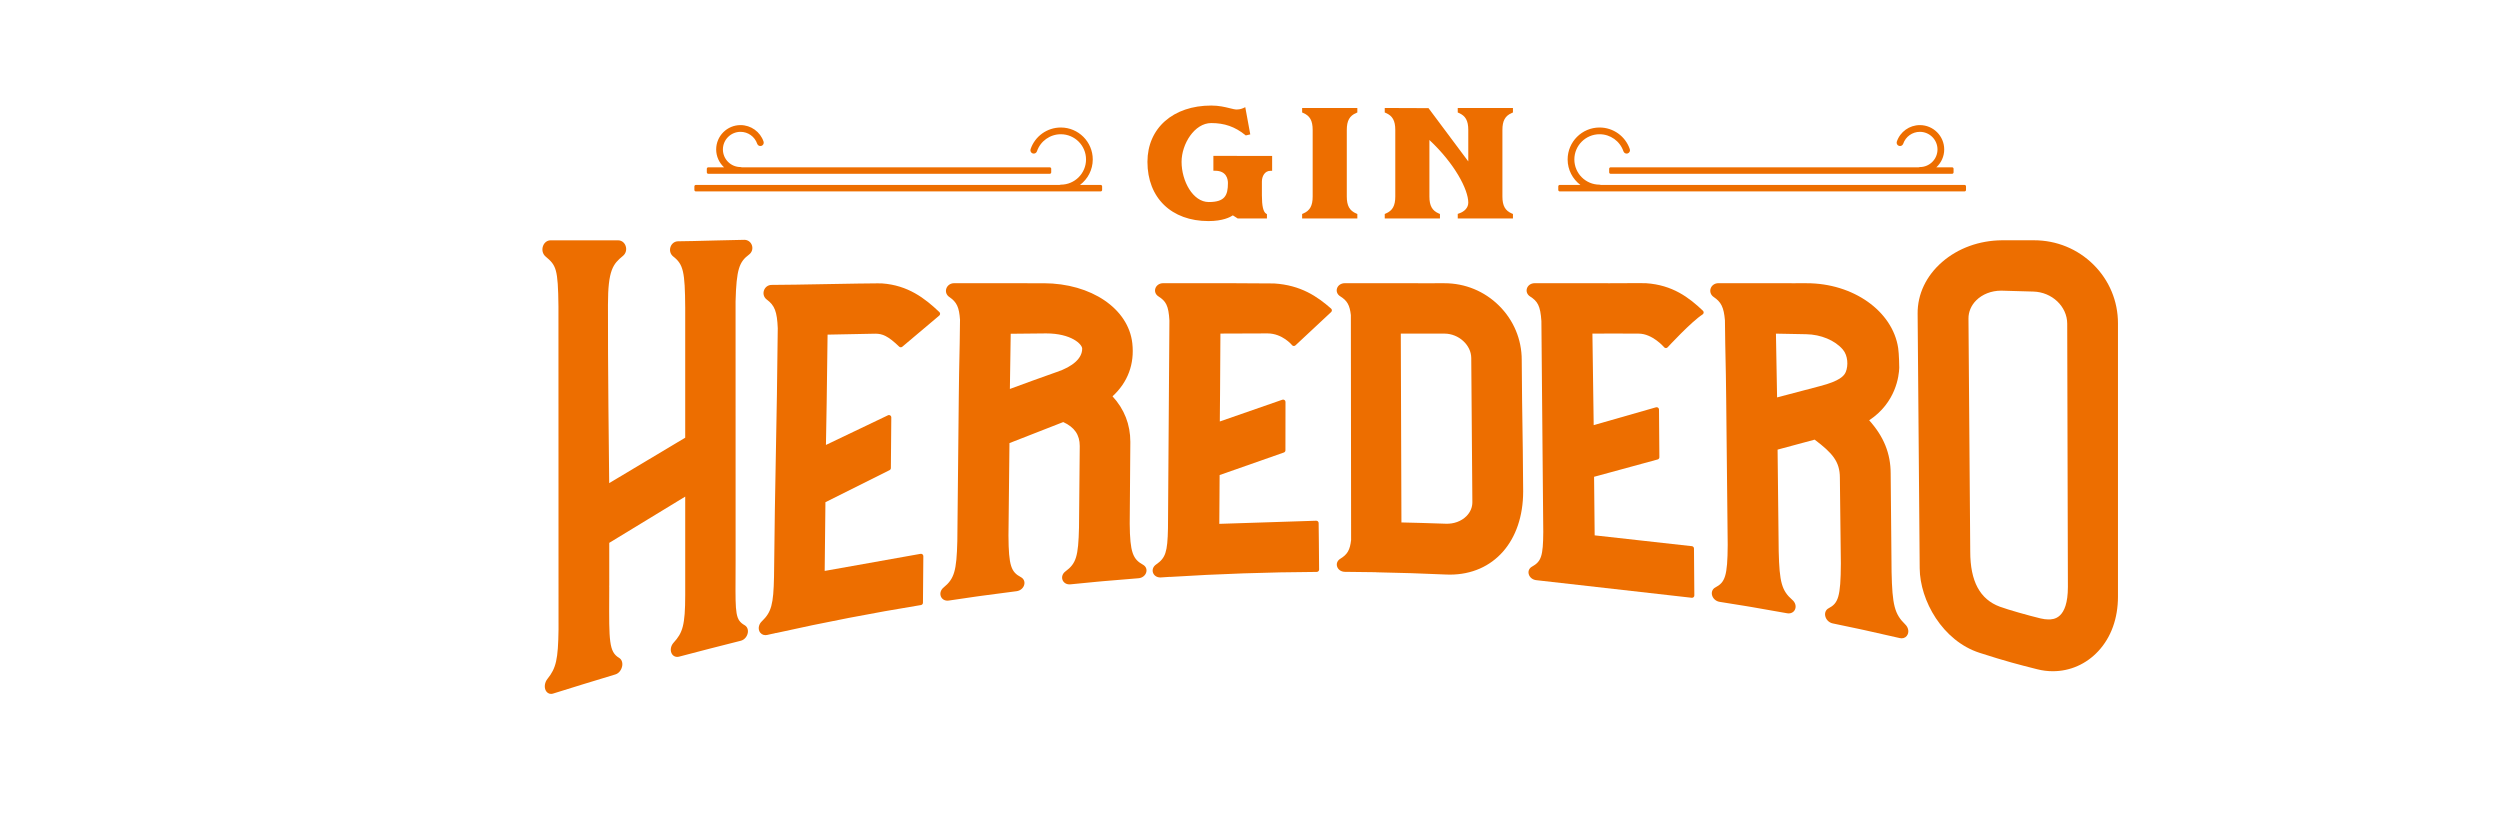
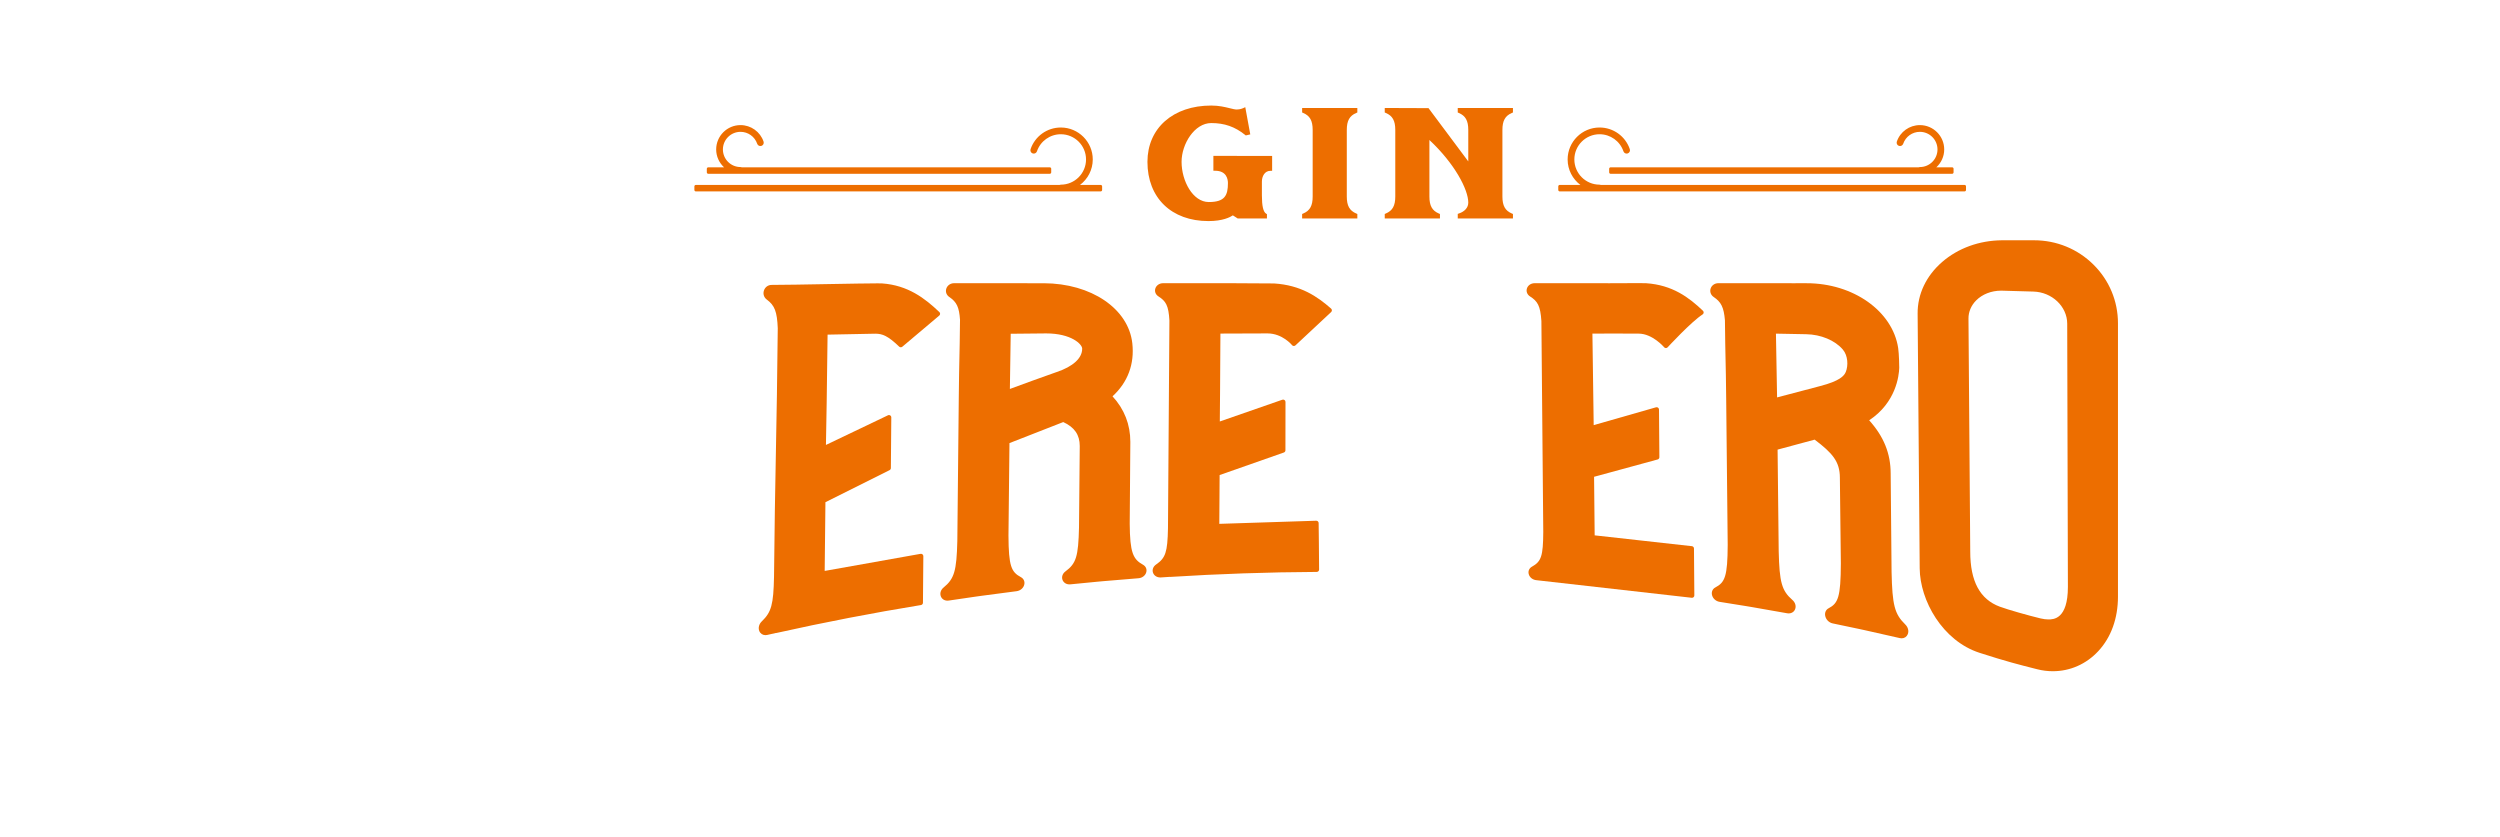
<svg xmlns="http://www.w3.org/2000/svg" xml:space="preserve" width="394.906mm" height="132.279mm" version="1.1" style="shape-rendering:geometricPrecision; text-rendering:geometricPrecision; image-rendering:optimizeQuality; fill-rule:evenodd; clip-rule:evenodd" viewBox="0 0 47554.1 15928.89">
  <defs>
    <style type="text/css">
   
    .fil1 {fill:none}
    .fil0 {fill:#ED6E00;fill-rule:nonzero}
   
  </style>
  </defs>
  <g id="Capa_x0020_1">
    <path class="fil0" d="M24768.78 2139.77l20.75 8.83c127.58,54.3 179.62,147.89 179.62,323.08l0 1266.55c0,175.16 -52.03,268.73 -179.67,323.06l-20.7 8.78 0 85.7 1050.04 0 0 -85.7 -20.74 -8.81c-127.63,-54.26 -179.71,-147.86 -179.71,-323.02l0 -1266.55c0,-175.2 52.08,-268.84 179.71,-323.08l20.74 -8.83 0 -85.69 -1050.04 0 0 85.69z" />
    <path class="fil0" d="M23080.49 3247.99l34.07 0c219.02,0 242.64,164.24 242.64,234.82 0,233.66 -57.98,360.29 -363.88,360.29 -305.23,0 -517.93,-402.78 -517.93,-764.29 0,-341.26 246.55,-737.95 564.4,-737.95 251.6,0 450.16,69.35 643.86,224.88l12.85 10.33 85.7 -19.6 -95.26 -518.19 -40.15 19.12c-0.55,0.25 -54.85,25.76 -121.84,25.76 -33.21,0 -76.66,-10.78 -131.73,-24.47 -91.64,-22.74 -205.65,-51.08 -353.43,-51.08 -725.89,0 -1213.55,430.46 -1213.55,1071.2 0,684.23 455.82,1126.4 1161.24,1126.4 272.46,0 413.35,-74.7 463.47,-108.81l92.39 59.39 555.9 0 0 -82.16 -16.16 -10.01c-53.67,-33.18 -79.72,-146.26 -79.72,-345.67l0 -264.37c0,-101.44 55.13,-204.11 160.54,-204.11l34.1 0 0 -283.09 -1117.51 -1.59 0 283.2z" />
    <path class="fil0" d="M28757.94 2148.61l20.74 -8.81 0 -85.7 -1050.04 0 0 85.7 20.74 8.78c127.61,54.28 179.64,147.92 179.64,323.13l0 598.76 -756.33 -1013.35 -832.68 -3.14 0 85.82 20.78 8.78c127.58,54.28 179.63,147.92 179.63,323.13l0 1266.54c0,175.13 -52.05,268.74 -179.68,323.02l-20.74 8.81 0 85.71 1050.09 0 0 -85.71 -20.8 -8.81c-127.62,-54.28 -179.69,-147.9 -179.69,-323.02l0 -1075.03c480.76,448.66 739.41,942.93 739.41,1191.21 0,91.94 -66.22,168.9 -177.09,205.84l-23.29 7.79 0 87.74 1050.04 0 0 -85.71 -20.74 -8.81c-127.67,-54.28 -179.75,-147.9 -179.75,-323.02l0 -1266.54c0,-175.21 52.08,-268.85 179.75,-323.1z" />
-     <path class="fil0" d="M14158.28 4561.85l-0.07 0c-78.36,0 -308.99,6.06 -553.14,12.44 -288.48,7.56 -586.73,15.39 -705.55,15.39 -65.72,0 -122.67,41.97 -145.04,106.85 -23.4,67.84 -3.14,139.37 51.6,182.25 191.85,149.97 223.77,286.97 227.76,977.12l0 2469.79 -1445.88 864.25c-4.83,-409.69 -26.83,-2346.3 -23.47,-3392.57 0,-665.19 97.77,-776.29 285.12,-929.84 55.8,-45.69 75.66,-120.53 50.71,-190.66 -23.13,-64.85 -77.91,-105.19 -143.06,-105.33l-1283.93 0c-64.22,0 -119.27,41.11 -143.67,107.28 -26.72,72.41 -7.79,152.62 47.35,199.64 200.45,169.44 238.42,224.44 245.76,952.97 -0.95,1003.87 -0.1,2055.01 0.78,3071.51 0.85,1016.48 1.73,2067.56 0.81,3070.79 -8.04,567.98 -45.43,734.84 -210.66,939.87 -51.2,63.7 -65.44,153.17 -34.58,217.46 20.48,42.7 58.82,68.18 102.67,68.18 12.99,0 26.4,-2.23 39.83,-6.57 149.51,-48.06 969.47,-300.84 1182.95,-363.54 79.09,-23.37 123.89,-104.54 132.09,-170.03 8.01,-63.87 -14.84,-118.35 -60.93,-145.79 -191.96,-114.76 -191.12,-318.12 -187.49,-1174.02l0.65 -175.31 -1.1 0c1.18,-11.15 1.18,-23.77 1.18,-37.21l0.04 -97.77 -0.07 -703.03 1444.92 -879.83 0 1872.96c0,577.17 -49.67,718.64 -220.61,905.35 -51.66,56.58 -68.01,136.3 -40.67,198.28 24.99,56.66 82.52,84.49 144.13,67.94 174.94,-46.39 968.07,-253.37 1172.42,-302.02 69.24,-16.52 125.16,-80.81 135.98,-156.26 8.71,-60.86 -14.37,-113.35 -61.68,-140.41 -171.87,-98.5 -176.12,-212.52 -172.26,-882.69 0.55,-100.65 1.19,-213.19 1.19,-339.22l0 -9.38c-0.04,-204.35 -0.64,-3702.41 -0.64,-4928.02 15.99,-618.33 72.02,-752 256.49,-890.59 54.91,-41.38 76.39,-110.22 54.69,-175.32 -21.19,-63.59 -77.96,-104.74 -144.61,-104.9z" />
    <path class="fil0" d="M16779.22 5391.24c-14.02,-0.96 -42.18,-1.45 -86.15,-1.45 -167.85,0 -539.6,6.77 -933.14,13.92 -426.26,7.72 -867.05,15.73 -1082.23,15.73 -67.58,0 -125.04,41.93 -146.49,106.85 -21.22,64.26 -0.14,131.58 53.69,171.51 151.29,112.16 196.28,229.9 209.31,545.62 -8.38,928.24 -22.18,1656.77 -35.5,2361.32 -13.33,705.43 -27.13,1434.84 -35.51,2364.04 -10.85,531.6 -49.83,674.54 -231.89,849.86 -53.71,51.74 -72.67,124.22 -48.29,184.65 19.5,48.31 64.23,78.32 116.75,78.32 11.4,0 23.22,-1.36 35.03,-4.06 53.33,-12.11 106.69,-24.18 160.04,-36.1 4.31,0.26 8.78,0 13.17,-0.96 907.39,-202.81 1832.93,-381.63 2750.92,-531.48 21.33,-3.5 37.09,-21.81 37.27,-43.39 2.44,-234.19 7.27,-886.62 7.27,-886.62 0.12,-13.17 -5.67,-25.76 -15.8,-34.28 -10.03,-8.53 -23.43,-12.19 -36.43,-9.79l-1824.41 325.17 14.35 -1307.48 1220.23 -609.57c14.94,-7.49 24.47,-22.7 24.58,-39.41l8.08 -963.5c0.16,-15.27 -7.63,-29.6 -20.56,-37.82 -12.99,-8.22 -29.23,-9.26 -43.04,-2.59l-1179.62 563.99c4.99,-257.99 21.82,-1168.99 31.15,-2098.15 298.27,-6.24 596.47,-12.15 894.77,-17.79l14.98 -0.12c130.1,0 235.73,38.05 452.2,246.17 16.5,15.8 42.11,16.62 59.46,1.93l703.17 -592.97c9.67,-8.13 15.39,-20 15.79,-32.62 0.41,-12.62 -4.6,-24.81 -13.75,-33.51 -275.3,-262.45 -597.77,-510.19 -1089.43,-545.4z" />
    <path class="fil0" d="M24234.87 5391.78c-119.85,0 -239.66,-1.04 -359.5,-2.11 -119.61,-1.04 -238.54,-2.19 -356.34,-2.02 -2.77,-0.41 -5.86,-0.71 -8.04,-0.71l-1386.27 0c-71.2,0 -131.21,41.74 -149.26,103.9 -16.23,55.95 7.15,113.6 59.68,146.9 140.73,89.1 193.48,172.46 209.06,460.53 -4.59,797.04 -9.16,1389.01 -13.74,1981.57 -4.54,588.96 -9.07,1178.49 -13.62,1969.98 -9.19,454.05 -45.22,563.44 -226.83,688.5 -53.15,36.61 -76.37,96.03 -59.16,151.32 17.82,57.36 72.55,94.41 139.36,94.41 4.2,0 8.53,-0.14 12.62,-0.4 54.62,-3.66 109.29,-7.2 163.99,-10.67 3.95,0.84 8.08,1.25 12.25,0.89 923.67,-58.25 1861.74,-90.25 2788.13,-95.16 24.43,-0.11 44.18,-19.97 44.18,-44.41 0.14,-210.41 -8.72,-878.74 -8.83,-885.46 -0.14,-11.91 -5.08,-23.29 -13.73,-31.51 -8.63,-8.22 -20.56,-12.58 -32.12,-12.33l-1843.6 59.46 5.97 -928.13 1222.11 -428.87c17.8,-6.2 29.72,-23.04 29.72,-41.86l1.22 -920.39c0.04,-14.35 -6.9,-27.9 -18.68,-36.23 -11.66,-8.31 -26.76,-10.49 -40.34,-5.8l-1190.28 414.05c1.95,-204.66 8.04,-881.6 11.43,-1671.99 298.33,-1.36 596.66,-2.43 894.95,-3.18 285.38,0 465.26,220.54 467.01,222.71 7.71,9.71 19.15,15.75 31.48,16.69 12.51,0.92 24.58,-3.37 33.66,-11.86l679.15 -633.81c9.15,-8.57 14.28,-20.64 14.1,-33.19 -0.18,-12.58 -5.72,-24.47 -15.17,-32.78 -262.15,-229.35 -574.69,-445.96 -1084.54,-478.03z" />
-     <path class="fil0" d="M27894.05 9817.85c-96.59,97.18 -240.83,150.26 -392.52,144.24 -240.39,-9.9 -701.11,-21 -843.98,-24.36l-12.03 -3591.79c142.86,-0.26 594.36,-1.08 832.87,0.1 268.84,1.04 505.98,217.51 507.37,463.17 3.5,674.83 7.09,1029.59 10.56,1372.66 3.43,342.4 7.01,696.43 10.52,1369.04 0.59,99.8 -38.43,192.1 -112.8,266.96zm1051.81 -2971c0,-389.72 -153.32,-756.36 -431.75,-1032.45 -277.66,-275.25 -645.28,-426.84 -1038.35,-426.84l-501.14 0.16c-2.91,-0.46 -6.31,-0.78 -8.56,-0.78l-1386.12 0c-71.46,0 -131.33,41.38 -148.93,102.97 -15.82,55.3 7.94,112.24 60.61,145.09 134.23,83.33 182.13,167.27 204.03,358.29 0.75,848.64 1.52,1494.01 2.25,2139.4 0.7,645.41 1.45,1290.79 2.25,2139.46 -21.59,190.42 -69.9,273.89 -205.69,356.46 -53.63,32.78 -77.28,87.83 -61.75,143.76 17.32,62.3 77.8,104.44 150.44,104.82 193.66,1.13 389.98,3.5 582.63,6.96 2.47,0.12 4.83,0.46 7.2,0.75 5.5,0.66 10.96,1.25 16.75,1.36 434.52,8.01 875.51,22.15 1310.57,41.97 26.25,1.25 52.13,1.84 78.03,1.84 834.24,0 1394.73,-636.17 1394.73,-1583.39 -4.5,-681.31 -9.12,-971.36 -13.58,-1251.83 -4.47,-280.02 -9.04,-569.57 -13.62,-1248.01z" />
    <path class="fil0" d="M31308.94 5387.04c-16.26,-1.06 -58.44,-1.58 -136.71,-1.58 -78.92,0 -182.48,0.55 -287.49,1.07 -107.21,0.51 -215.84,1.06 -298.29,1.2 -3.02,-0.47 -6.35,-0.81 -8.68,-0.81l-1386.19 0c-70.64,0.04 -130.14,41.56 -148.04,103.28 -16.43,56.54 7.39,114.84 60.57,148.66 142.54,90.68 196.57,175.45 215.73,468.32 5.91,802.6 11.85,1402.34 17.75,2001.58 5.98,602.12 11.89,1203.7 17.83,2009.54 -2.88,456.66 -36.8,561.45 -213.56,659.56 -51.78,28.67 -76.5,81.05 -64.51,136.66 14.09,65.66 75.5,115.72 149.26,121.77 57.36,4.65 2924.02,331.03 2952.95,334.32 1.66,0.17 3.36,0.25 5.02,0.25 10.92,0 21.52,-4.02 29.71,-11.4 9.45,-8.49 14.84,-20.64 14.74,-33.37l-6.95 -893.26c-0.18,-22.47 -17.12,-41.3 -39.53,-43.77l-1849.5 -205.72 -11.15 -1114.03 1209.45 -329.56c19.48,-5.32 32.92,-23.07 32.73,-43.25l-7.19 -906.73c-0.07,-13.87 -6.72,-26.9 -17.79,-35.25 -11.15,-8.27 -25.52,-10.89 -38.87,-7.12l-1185.68 339.11 -24.32 -1740.74c146.47,-0.85 616.34,-3.14 879.38,0.25 263.45,0 482.46,256.32 484.65,258.91 8.19,9.78 20.29,15.53 33.03,15.8 11.36,0.73 25.02,-4.91 33.69,-14.33 4.47,-4.83 448.07,-485.89 665.31,-625.7 11.43,-7.35 18.89,-19.6 20.15,-33.14 1.29,-13.58 -3.7,-27.02 -13.6,-36.4 -265.26,-252.6 -580.15,-490.98 -1083.9,-524.14z" />
    <path class="fil0" d="M38964.73 11782.83c-45.69,0 -96.59,-6.67 -151.25,-19.75 -219.9,-52.73 -613.71,-163.83 -772.9,-222.69 -379.04,-140.3 -563.3,-482.84 -563.3,-1047.57 -5.56,-827.15 -11.14,-1517.75 -16.75,-2207.74 -5.58,-696.13 -11.22,-1391.63 -16.83,-2226.09 -0.77,-126.57 50.9,-248.74 145.61,-343.99 117.4,-118.18 290.28,-185.97 474.15,-185.97 6.13,0 12.29,0.1 18.32,0.22 198.11,5.54 396.36,11.19 594.63,16.94 355.24,8.85 644.78,282.94 645.41,611.02 2.14,908.83 4.36,1731.77 6.56,2556.57 2.16,789.49 4.3,1580.69 6.39,2450.48 0,618.58 -278.5,618.58 -370.05,618.58zm855.13 -6750.71c-301.24,-297.7 -702.19,-461.64 -1129.13,-461.64l-0.04 0 -0.18 0 -612.27 0.07c-429.21,3.58 -832.18,149.92 -1134.6,412.09 -304.49,263.89 -470.44,613.04 -467.26,983.08l39.49 4845.51c5.02,610.04 432.05,1377.64 1137.78,1606.17 498.04,161.22 769.32,229.82 1056.58,302.42l42.83 10.85c97.12,24.59 196.28,37.05 294.76,37.05 329.48,0 636.92,-135.93 865.72,-382.76 244.51,-263.79 373.73,-622.91 373.73,-1038.6l0 -5195.76c0.26,-423.12 -165.72,-820.37 -467.41,-1118.47z" />
    <path class="fil0" d="M19217.33 6884.14c2.29,-102.72 4.65,-208.76 7.94,-535.32l23.36 -0.3c204.24,-2.73 484.01,-6.45 649.96,-6.45 482.17,0 686.38,207.33 686.38,289.8 0,181.48 -173.14,339.86 -487.48,446.01 -0.37,0.11 -0.7,0.22 -1.07,0.36 -0.11,0.05 -0.23,0.07 -0.41,0.14 -1.93,0.39 -3.91,0.93 -5.79,1.63 -298.55,105.45 -594.48,212.52 -880.56,318.59 3.14,-310.98 5.43,-414.33 7.68,-514.45zm2523.61 3857.54c-188.2,-105.04 -247.55,-226.24 -251.98,-778.91 1.99,-281.84 3.99,-529.89 5.97,-777.95 1.96,-248.14 3.96,-496.31 5.91,-778.58 0,-331.44 -113.98,-623.08 -339,-867.71 290.84,-266.33 420.86,-614.68 376.36,-1010.36 -73.97,-658.04 -782.28,-1137.71 -1684.31,-1140.58l-312.02 0c-2.73,-0.33 -5.77,-0.63 -7.73,-0.63l-1386.3 0c-69.42,0 -129.04,42.41 -148.44,105.57 -18.17,59.09 4.23,120.38 57.09,156.23 141.91,95.84 187.83,193.77 204.44,433.07 -3.91,379.01 -7.83,557.94 -11.63,730.97 -3.79,173.62 -7.74,353.14 -11.58,734.25l-27.9 2743.06c-13.84,570.01 -57.69,718.78 -260.47,884.28 -53.41,43.56 -74.74,108.67 -54.33,165.86 18.73,52.6 67.18,85.26 126.49,85.26 8.27,0 17.02,-0.63 25.99,-1.95 167.86,-25.54 336,-50.13 504.03,-73.85l113.89 -15.87c224.33,-31.15 450.2,-60.86 671.4,-88.33 74.3,-9.26 135.09,-63.56 147.86,-132.05 10.4,-55.99 -14.62,-107.62 -65.29,-134.8 -183.58,-98.43 -233.71,-208.16 -236.73,-791.45 3.17,-326.13 6.35,-603.53 9.48,-880.12 3.18,-277.63 6.35,-554.36 9.46,-878.64 200.51,-77.62 629.47,-245.15 1023.13,-400.15 213.91,97.86 313.72,243.29 313.72,455.95 -2.32,281.61 -4.65,524.14 -6.98,766.23 -2.35,248.01 -4.76,495.52 -7.08,783.37 -12.92,551.77 -53.88,684.5 -257.99,835.3 -53.23,39.3 -75.71,100.8 -57.28,156.71 19.82,60.09 80.54,96.78 152.1,89.22 172.66,-17.76 343.03,-34.44 506.39,-49.46l114.41 -10.49c221.82,-20 448.62,-38.86 674.06,-56.02 73.56,-5.62 134.98,-55.15 149.3,-120.59 12.17,-55.55 -12.51,-107.99 -64.4,-136.86z" />
    <path class="fil0" d="M35109.37 7076.01c-0.04,0 -0.04,0.05 -0.04,0.05 -30.75,73.73 -113.8,170.8 -484.83,267.03 -0.81,0.22 -2.91,0.66 -821.4,216.43l-21.72 -1213.17c113.59,2.14 409.89,7.67 574.8,10.96 280.8,4.65 548.17,116.48 697.86,291.84 98.18,115 105.2,307.37 55.33,426.87zm871.58 3804.14c-2.95,-341.89 -5.97,-656.64 -8.96,-972.49 -2.77,-291.69 -5.58,-584.34 -8.35,-899.76 0,-380.04 -130.14,-703.25 -408.76,-1013.17 510.44,-337.38 567.03,-847.2 572.04,-998.85 0.55,-17.2 -3.79,-264.97 -20.47,-375.27 -106.22,-702.96 -854.66,-1233.04 -1740.86,-1233.01l-286.66 0.07c-2.82,-0.4 -5.91,-0.73 -8.04,-0.73l-1386.09 0c-68.69,0.07 -127.6,41.82 -146.65,103.86 -18.27,59.61 4.73,121.76 58.62,158.37 144.64,98 192.69,197.91 214.25,442.01 3.95,385.7 8.01,570.09 11.92,748.43 3.91,177.93 7.97,361.92 11.96,746.28l28.72 2778.27c-2.64,601.72 -52.42,713.4 -234.85,809.88 -49.87,26.4 -74.96,77.91 -65.48,134.46 11.81,70.6 72.08,128.03 146.49,139.63 167.79,26.06 335.58,53.04 503.22,80.86l113.52 19c221.27,37.28 446.01,76.78 668.01,117.38 68.61,12.54 130.03,-19.86 152.35,-79.43 21.93,-58.37 1.52,-126.27 -52,-173.03 -203.18,-177.64 -247.14,-333.36 -261.09,-924.91 -6.5,-631.18 -18.89,-1727.58 -21.27,-1935.44 98.73,-26.35 401.27,-107.25 705.32,-190.01 337.9,255.82 479.54,416.59 479.54,725.99 3.14,323.46 6.21,572.56 9.31,822.42 3.11,244.45 6.17,489.66 9.27,805.6 -2.48,641.72 -51.86,758.76 -233.08,853.99 -48.83,25.58 -74.05,77.39 -65.92,135.23 10.52,74.48 69.79,137.22 144.17,152.57 165.94,33.96 334.16,69.33 500,105.11l112.75 24.43c221.22,48.35 444.37,98.7 663.01,149.67 12.08,2.88 24.11,4.32 35.76,4.32 52.05,0 96.52,-29.79 116.05,-77.81 24.76,-60.67 5.97,-133.91 -47.88,-186.38 -202.81,-198.09 -246.55,-365.99 -259.88,-997.55z" />
    <path class="fil0" d="M37368.63 3517.41l-5901.1 0 -340.11 0 -676.72 0c-7.53,-3.09 -15.69,-4.9 -24.32,-4.9 -264.44,0 -479.54,-215.1 -479.54,-479.56 0,-264.42 215.1,-479.52 479.54,-479.52 205.54,0 388.1,130.62 454.16,325.02 11.33,33.44 47.76,51.45 81.2,40.05 33.51,-11.38 51.38,-47.76 39.97,-81.25 -83.63,-246.35 -314.86,-411.92 -575.33,-411.92 -335.02,0 -607.54,272.59 -607.54,607.61 0,197.9 95.48,373.43 242.38,484.46l-392.49 0c-15.46,0 -27.97,12.55 -27.97,27.97l0 67.7c0,15.43 12.51,27.97 27.97,27.97l1458.69 0 340.11 0 5901.1 0c15.47,0 27.99,-12.55 27.99,-27.97l0 -67.7c0,-15.43 -12.51,-27.97 -27.99,-27.97z" />
    <path class="fil0" d="M30608.96 3210.44l0 67.65c0,15.47 12.52,27.99 27.99,27.99l4391.7 0 349.96 0 1753.59 0c15.46,0 27.97,-12.51 27.97,-27.99l0 -67.65c0,-15.46 -12.51,-27.97 -27.97,-27.97l-299.69 0c91.71,-84.67 149.62,-205.51 149.62,-339.88 0,-255.3 -207.72,-463.02 -463.01,-463.02 -198.39,0 -374.66,126.11 -438.43,313.91 -11.4,33.48 6.45,69.83 39.97,81.23 33.52,11.33 69.87,-6.57 81.2,-40 46.2,-135.82 173.69,-227.06 317.27,-227.06 184.72,0 335.02,150.26 335.02,334.95 0,184.69 -150.29,334.93 -335.02,334.93 -8.63,0 -16.82,1.85 -24.36,4.95l-1116.15 0 -349.96 0 -4391.7 0c-15.46,0 -27.99,12.51 -27.99,27.97z" />
    <path class="fil0" d="M13472.71 3306.09l1753.59 0 349.97 0 4391.71 0c15.46,0 27.97,-12.51 27.97,-27.97l0 -67.66c0,-15.46 -12.51,-27.97 -27.97,-27.97l-4391.71 0 -349.97 0 -1116.14 0c-7.53,-3.13 -15.73,-4.94 -24.36,-4.94 -184.72,0 -335.02,-150.26 -335.02,-334.98 0,-184.69 150.29,-334.91 335.02,-334.91 143.58,0 271.05,91.23 317.27,227.03 11.33,33.44 47.61,51.33 81.19,40.05 33.52,-11.42 51.38,-47.81 39.98,-81.28 -63.77,-187.75 -240.06,-313.9 -438.43,-313.9 -255.29,0 -463.02,207.75 -463.02,463.01 0,134.42 57.92,255.25 149.68,339.92l-299.75 0c-15.46,0 -27.97,12.51 -27.97,27.97l0 67.66c0,15.46 12.51,27.97 27.97,27.97z" />
    <path class="fil0" d="M20936.19 3517.41l-392.47 0c146.89,-111.03 242.37,-286.56 242.37,-484.46 0,-335.02 -272.52,-607.61 -607.55,-607.61 -260.47,0 -491.68,165.56 -575.33,411.92 -11.4,33.49 6.45,69.87 39.97,81.25 33.45,11.43 69.88,-6.61 81.21,-40.05 66.06,-194.4 248.62,-325.02 454.15,-325.02 264.45,0 479.54,215.1 479.54,479.52 0,264.45 -215.09,479.56 -479.54,479.56 -8.63,0 -16.83,1.81 -24.32,4.9l-676.71 0 -340.11 0 -5901.1 0c-15.47,0 -27.99,12.55 -27.99,27.97l0 67.7c0,15.43 12.51,27.97 27.99,27.97l5901.1 0 340.11 0 1458.68 0c15.46,0 27.99,-12.55 27.99,-27.97l0 -67.7c0,-15.43 -12.52,-27.97 -27.99,-27.97z" />
    <rect class="fil1" width="47554.1" height="15928.89" />
  </g>
</svg>